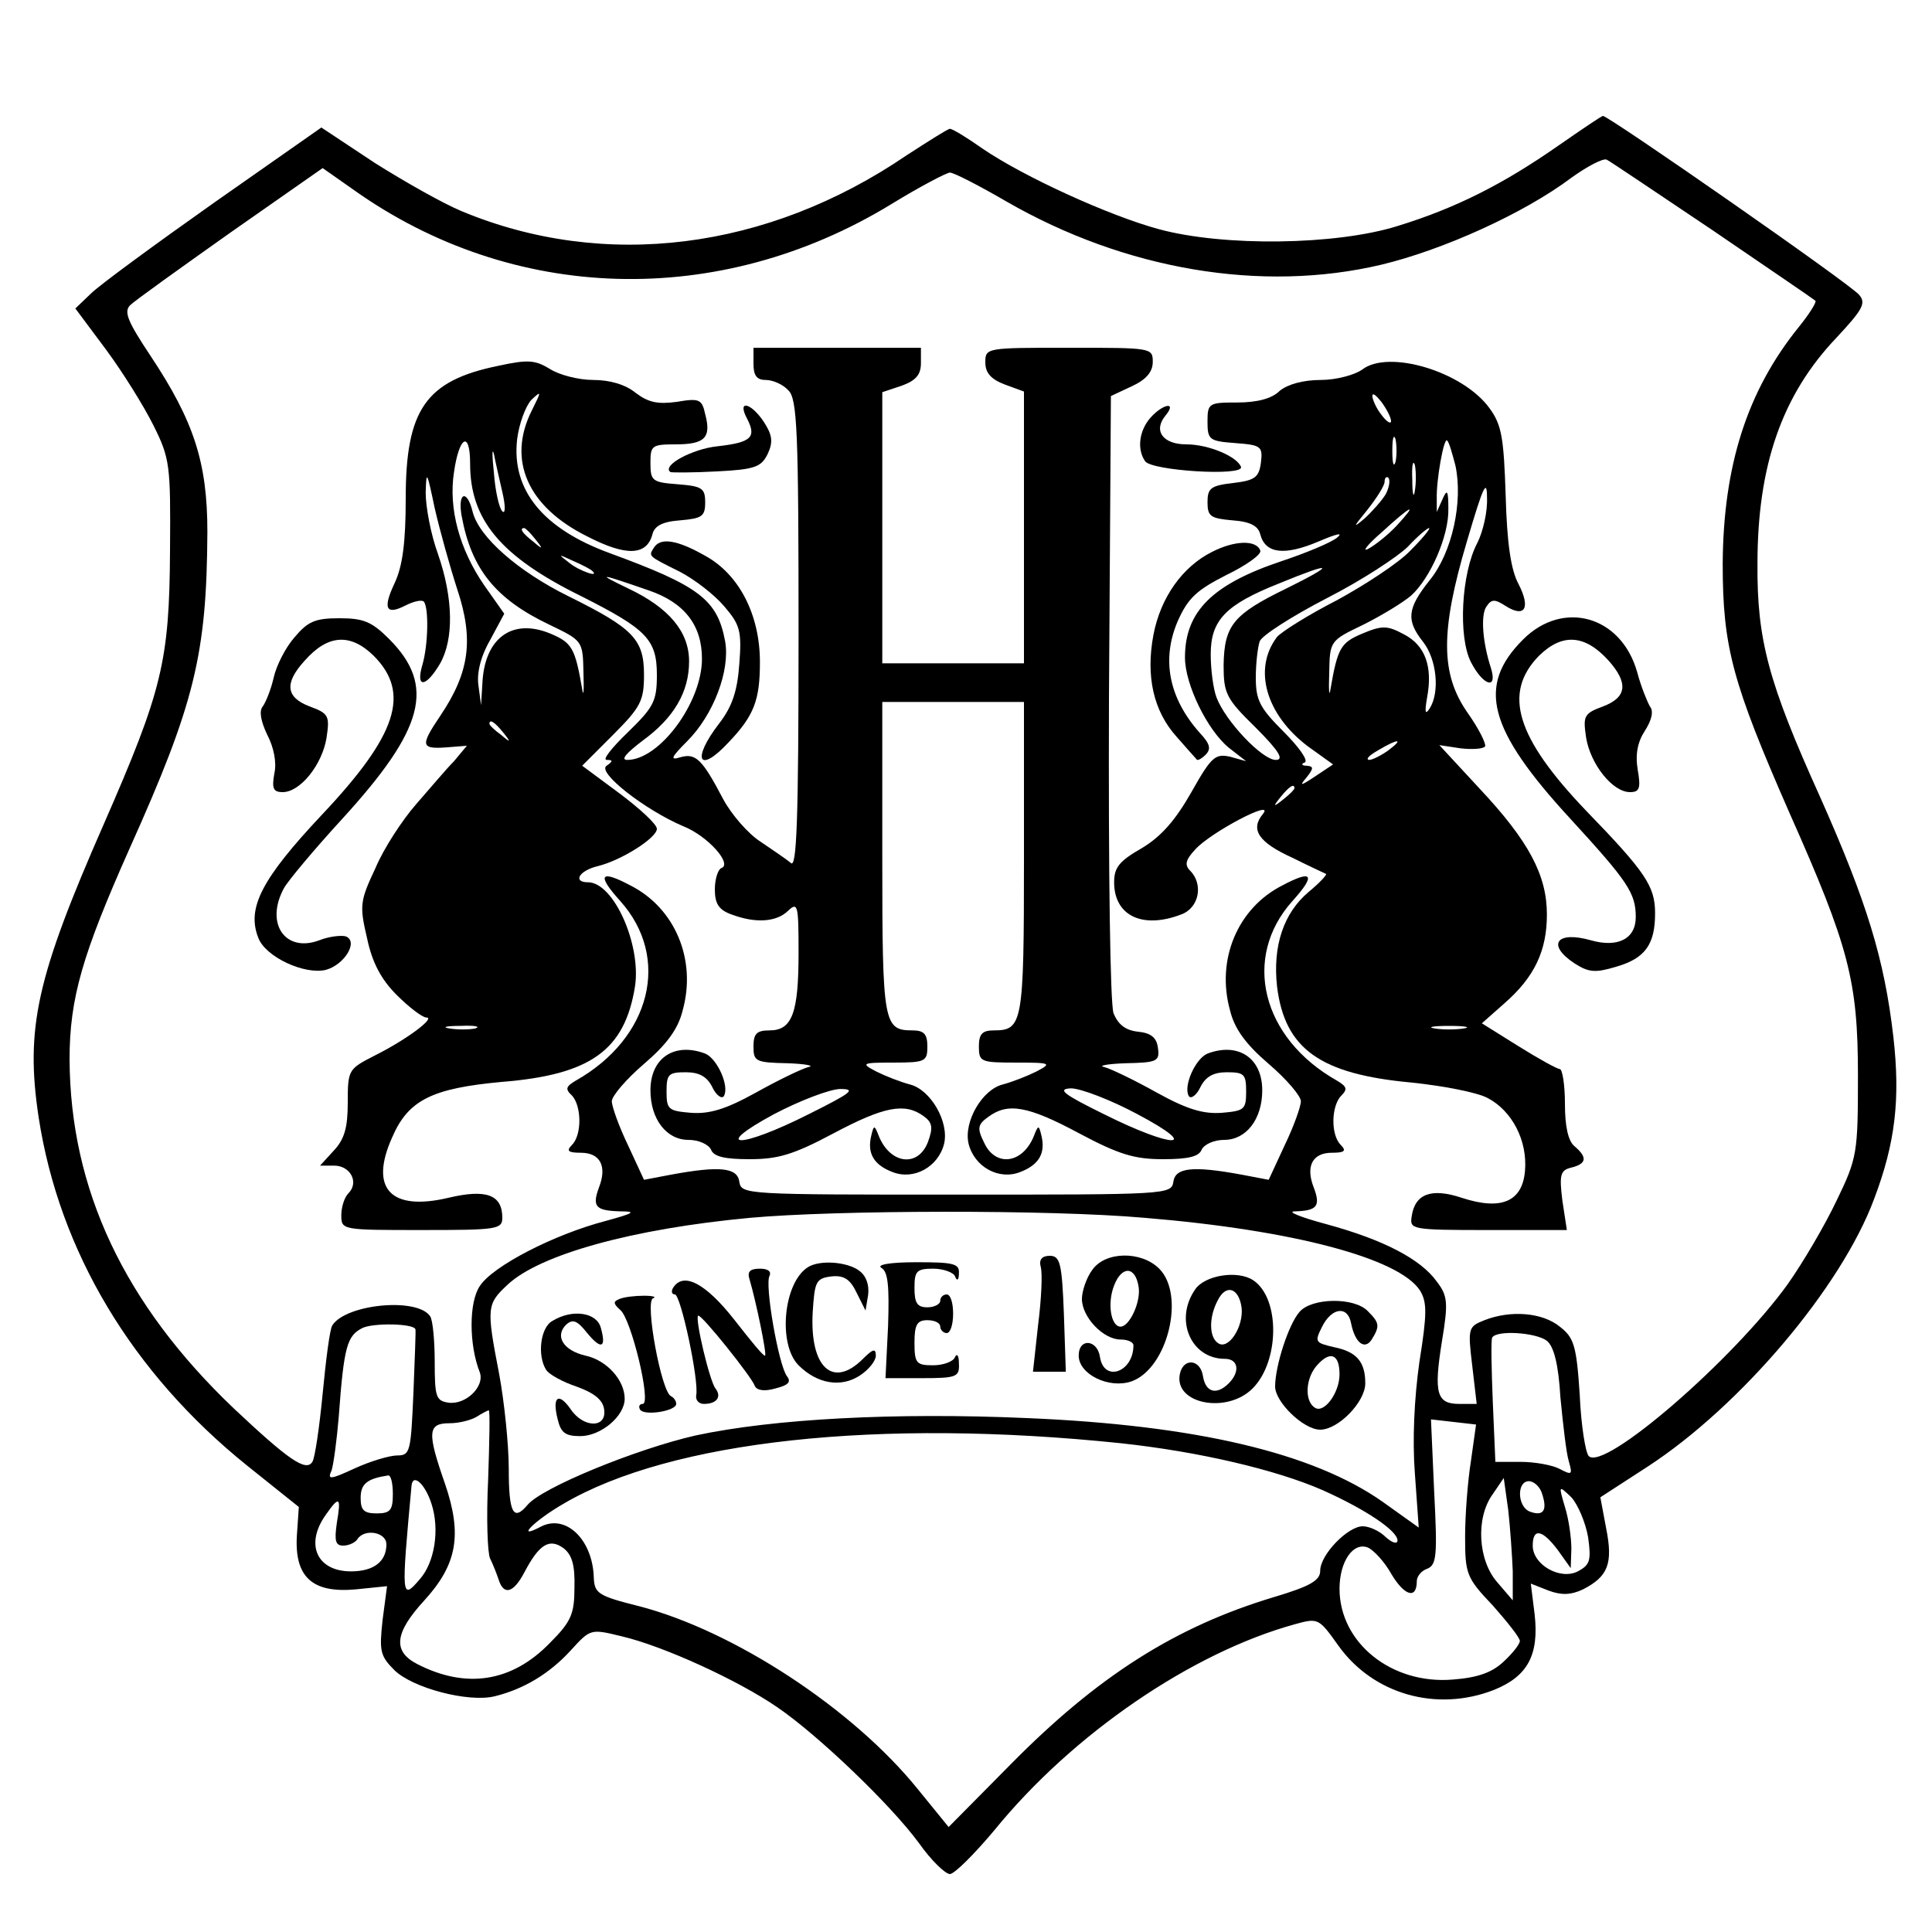
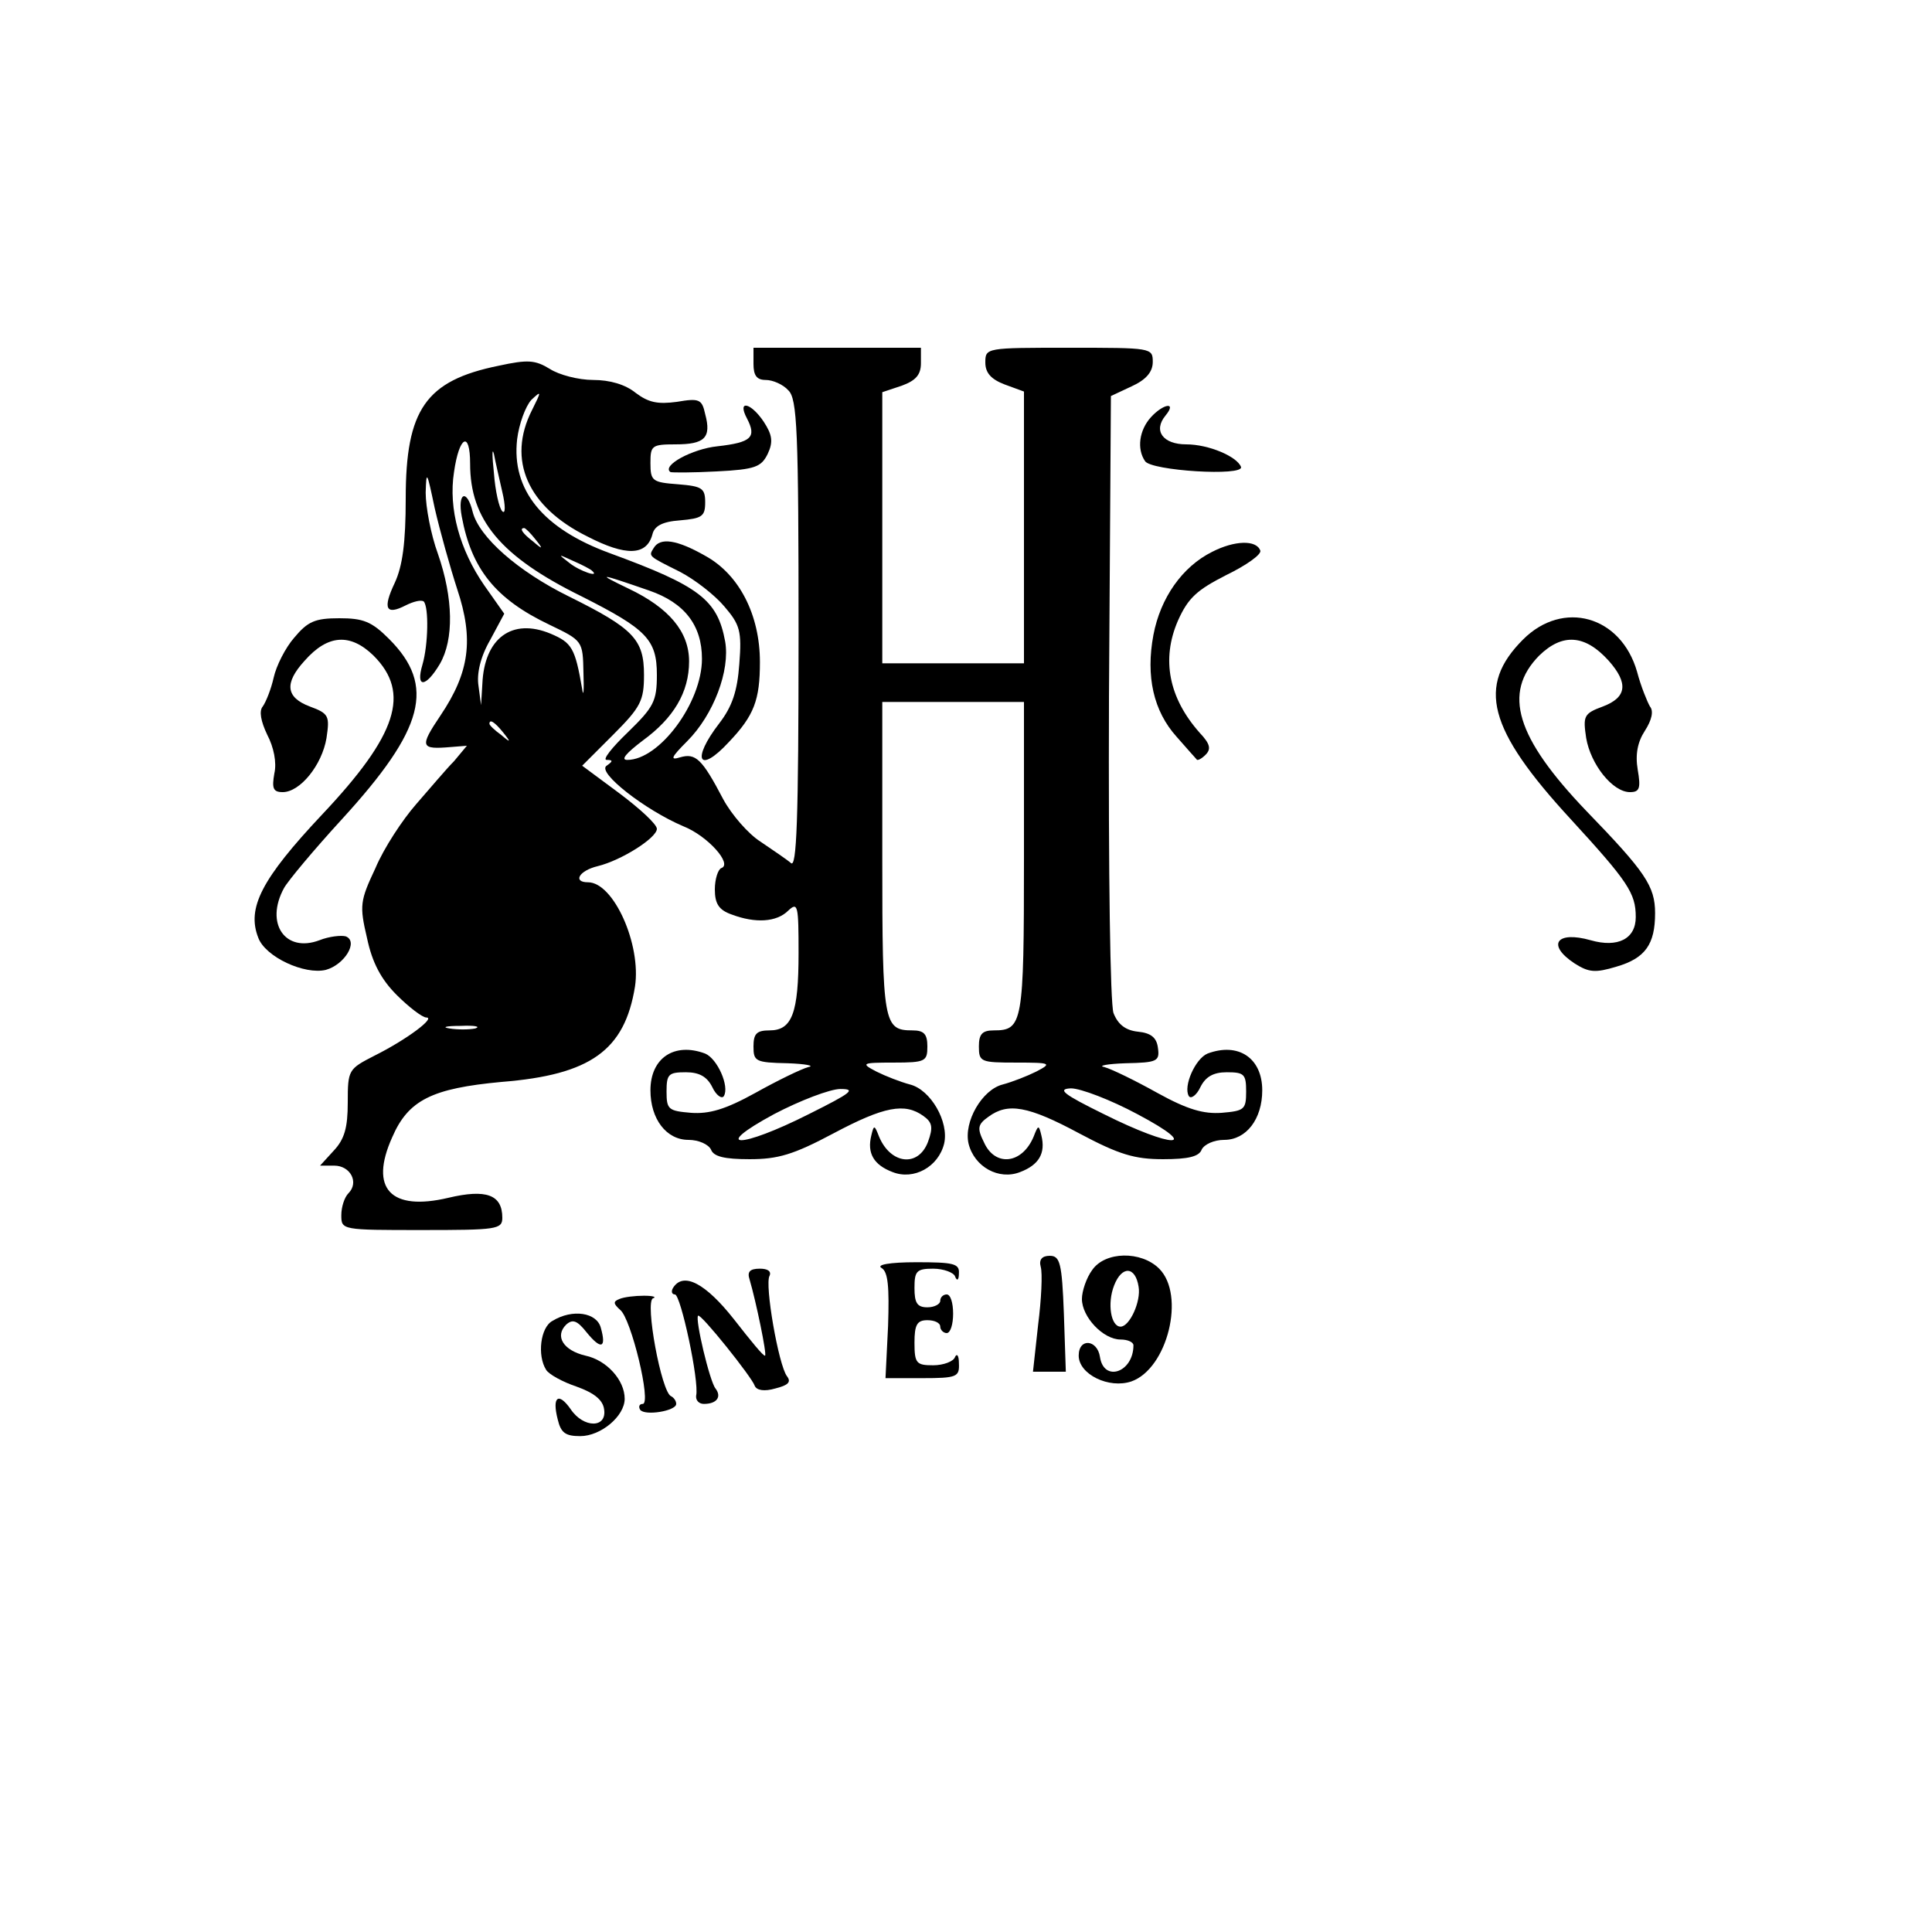
<svg xmlns="http://www.w3.org/2000/svg" version="1.0" width="300pt" height="300pt" viewBox="0 0 300 300" preserveAspectRatio="xMidYMid meet">
  <g transform="translate(0,300) scale(0.1,-0.1)" fill="#000000" stroke="none">
-     <path d="M2420 2774 c-86 -60 -159 -97 -250 -125 -96 -30 -270 -32 -370 -5 -78 21 -211 82 -274 125 -24 17 -47 31 -51 31 -3 0 -33 -19 -67 -41 -217 -148 -470 -179 -691 -87 -29 12 -89 46 -135 75 l-83 55 -167 -117 c-92 -65 -178 -128 -191 -141 l-24 -23 47 -63 c26 -35 59 -88 74 -118 26 -52 27 -62 26 -195 -1 -172 -12 -217 -103 -425 -104 -237 -122 -316 -101 -455 32 -208 145 -397 324 -541 l80 -64 -3 -44 c-4 -65 24 -90 91 -84 l49 5 -7 -53 c-5 -47 -4 -55 18 -77 28 -28 115 -51 156 -41 45 11 85 35 118 71 31 34 31 34 80 22 64 -15 180 -68 241 -110 63 -43 176 -151 220 -211 19 -27 41 -48 48 -48 7 0 38 31 69 68 122 150 307 276 467 320 36 10 37 9 67 -33 54 -76 153 -104 242 -69 52 21 70 54 63 117 l-6 48 28 -11 c19 -7 34 -7 53 2 39 20 47 40 36 95 l-9 48 74 48 c144 94 300 278 351 415 33 87 41 155 30 252 -14 121 -41 209 -114 373 -80 177 -98 244 -97 362 0 152 38 262 123 351 40 43 46 53 35 66 -11 15 -389 278 -398 278 -2 0 -33 -21 -69 -46z m240 -132 c85 -58 157 -107 159 -109 2 -2 -9 -20 -26 -41 -80 -99 -117 -215 -118 -367 0 -130 15 -185 104 -388 92 -207 106 -260 106 -407 0 -120 -1 -128 -33 -194 -18 -38 -52 -96 -76 -130 -85 -118 -285 -291 -309 -267 -5 5 -12 48 -14 95 -5 77 -9 89 -31 106 -27 22 -76 26 -117 10 -25 -10 -26 -12 -19 -70 l7 -60 -27 0 c-35 0 -40 16 -27 97 10 60 9 71 -8 93 -25 35 -83 65 -171 89 -41 11 -63 20 -49 20 34 1 40 8 29 37 -13 33 -2 54 28 54 20 0 23 3 14 12 -16 16 -15 61 1 77 10 10 8 14 -7 23 -117 66 -148 191 -69 279 37 41 31 49 -16 24 -69 -35 -103 -115 -81 -194 7 -29 25 -53 60 -83 28 -24 50 -50 50 -58 0 -8 -11 -39 -25 -68 l-25 -54 -42 8 c-76 14 -103 11 -106 -11 -3 -20 -10 -20 -337 -20 -327 0 -334 0 -337 20 -3 22 -30 25 -106 11 l-42 -8 -25 54 c-14 29 -25 60 -25 68 0 8 22 34 50 58 35 30 53 54 60 83 22 79 -12 159 -81 194 -47 25 -53 17 -16 -24 79 -88 48 -213 -69 -279 -15 -9 -17 -13 -6 -23 15 -16 16 -61 0 -77 -9 -9 -6 -12 14 -12 30 0 41 -21 28 -54 -11 -30 -5 -36 34 -37 25 0 20 -3 -24 -15 -80 -21 -175 -70 -195 -101 -17 -25 -17 -91 0 -134 8 -22 -22 -51 -49 -47 -19 3 -21 9 -21 63 0 33 -3 65 -7 71 -20 30 -131 19 -152 -14 -4 -6 -10 -54 -15 -106 -5 -52 -12 -100 -16 -106 -10 -16 -38 4 -122 83 -170 162 -254 340 -255 542 0 95 20 163 93 327 101 225 120 301 121 492 0 108 -21 172 -88 273 -36 54 -42 69 -32 79 7 7 77 57 156 113 l143 100 47 -33 c248 -177 569 -186 836 -23 44 27 86 49 91 49 6 0 45 -20 88 -45 184 -106 396 -142 582 -98 96 23 222 80 295 135 25 18 50 31 55 28 6 -3 80 -53 165 -110z m-883 -1533 c231 -19 396 -63 428 -113 11 -18 11 -36 -1 -111 -8 -57 -11 -121 -7 -173 l6 -84 -56 40 c-108 76 -290 119 -552 130 -204 9 -394 -1 -515 -27 -92 -21 -239 -81 -261 -108 -22 -26 -29 -12 -29 56 0 38 -7 105 -15 148 -20 103 -19 108 13 138 50 47 194 87 377 104 132 12 465 13 612 0z m-1132 -173 c1 0 -1 -45 -3 -98 -4 -92 -5 -98 -25 -98 -12 0 -42 -9 -66 -20 -39 -18 -43 -18 -36 -3 3 10 8 47 11 83 8 110 13 126 37 138 17 8 79 7 82 -2z m1757 -18 c11 -9 18 -37 21 -88 4 -41 9 -86 13 -99 6 -21 5 -22 -14 -12 -11 6 -39 11 -60 11 l-40 0 -4 93 c-2 50 -3 95 -1 100 7 12 68 8 85 -5z m-1644 -215 c-3 -60 -1 -115 3 -123 4 -8 10 -23 13 -32 8 -26 23 -22 40 10 23 44 39 54 61 38 13 -10 18 -26 17 -61 0 -41 -5 -53 -38 -86 -59 -61 -130 -72 -206 -33 -39 20 -35 49 11 99 51 56 59 102 32 181 -28 80 -27 94 7 94 15 0 34 5 42 10 8 5 17 10 19 10 2 0 1 -48 -1 -107z m1526 28 c-5 -31 -9 -84 -9 -117 0 -58 2 -64 43 -107 23 -26 42 -50 42 -55 0 -5 -11 -19 -25 -32 -18 -17 -40 -25 -79 -28 -95 -8 -176 57 -176 141 0 42 21 73 44 64 9 -4 26 -22 37 -42 20 -33 39 -39 39 -10 0 7 7 16 16 19 15 6 16 21 11 119 l-5 113 35 -4 35 -4 -8 -57z m-544 28 c121 -13 241 -41 314 -73 67 -30 116 -63 116 -78 0 -6 -8 -4 -18 5 -10 10 -26 17 -36 17 -23 0 -66 -44 -66 -69 0 -15 -15 -24 -72 -41 -153 -46 -274 -123 -409 -260 l-96 -97 -48 59 c-101 125 -286 246 -433 284 -64 16 -69 20 -70 45 -2 59 -44 99 -83 78 -40 -21 -9 10 36 36 167 98 490 133 865 94z m-1130 -79 c0 -25 -4 -30 -25 -30 -20 0 -25 5 -25 24 0 22 10 30 43 35 4 0 7 -12 7 -29z m60 -15 c13 -40 5 -91 -18 -117 -29 -34 -29 -29 -13 145 2 20 21 3 31 -28z m1679 -105 l0 -45 -24 28 c-30 34 -34 100 -7 137 l17 25 7 -50 c3 -27 6 -70 7 -95z m46 119 c8 -25 1 -34 -20 -26 -19 8 -20 47 -1 47 8 0 18 -9 21 -21z m71 -66 c5 -36 3 -43 -16 -53 -27 -14 -70 10 -70 40 0 28 15 25 39 -7 l20 -28 1 30 c0 17 -4 46 -10 65 -10 34 -10 34 10 15 10 -11 22 -39 26 -62z m-1943 22 c-4 -28 -2 -35 10 -35 9 0 19 5 22 10 11 17 45 11 45 -8 0 -27 -20 -42 -55 -42 -53 0 -72 42 -39 88 21 30 24 28 17 -13z" />
    <path d="M1170 2435 c0 -18 5 -25 19 -25 11 0 27 -7 35 -16 14 -13 16 -62 16 -380 0 -291 -3 -363 -12 -354 -7 6 -28 20 -47 33 -19 12 -45 42 -58 66 -33 63 -43 72 -67 65 -16 -5 -14 0 11 25 41 41 67 110 59 155 -12 65 -40 86 -179 137 -104 38 -153 98 -144 177 3 24 13 51 22 61 16 15 16 14 1 -16 -39 -77 -7 -150 86 -196 60 -31 92 -30 101 3 3 13 15 20 43 22 34 3 39 6 39 28 0 22 -5 25 -42 28 -40 3 -43 5 -43 33 0 27 2 29 39 29 45 0 56 10 46 47 -5 23 -9 25 -44 19 -30 -4 -44 -1 -64 14 -16 13 -40 20 -66 20 -23 0 -53 8 -67 17 -23 14 -34 15 -80 5 -113 -23 -144 -68 -144 -206 0 -69 -5 -105 -17 -131 -19 -40 -14 -51 17 -35 12 6 24 9 28 6 8 -9 7 -67 -2 -98 -11 -37 5 -36 27 1 22 38 21 102 -3 171 -11 30 -19 73 -19 95 1 36 2 33 14 -24 8 -35 24 -92 35 -126 26 -78 19 -129 -26 -196 -33 -49 -31 -53 16 -49 l25 2 -20 -24 c-12 -12 -38 -43 -59 -67 -21 -24 -50 -68 -63 -99 -24 -51 -25 -58 -13 -109 8 -38 22 -64 46 -88 19 -19 40 -35 46 -35 15 0 -30 -34 -80 -59 -41 -21 -42 -22 -42 -73 0 -39 -5 -57 -22 -75 l-21 -23 22 0 c25 0 39 -26 22 -43 -6 -6 -11 -21 -11 -34 0 -23 1 -23 125 -23 116 0 125 1 125 19 0 36 -25 45 -84 31 -89 -21 -123 14 -87 94 25 58 62 76 170 86 138 11 191 49 207 148 10 65 -33 162 -73 162 -24 0 -14 18 15 25 37 9 92 44 92 58 0 7 -26 31 -58 55 l-58 43 48 48 c43 43 48 53 48 93 0 55 -16 72 -117 122 -79 39 -139 92 -149 131 -9 37 -24 30 -17 -7 15 -81 52 -128 136 -168 52 -25 52 -25 53 -75 1 -27 0 -39 -2 -25 -11 64 -16 72 -49 86 -60 25 -103 -7 -106 -78 l-2 -33 -4 30 c-3 19 3 45 18 71 l22 41 -31 44 c-38 55 -56 119 -47 176 8 56 25 65 25 13 0 -87 47 -144 173 -206 101 -51 117 -67 117 -122 0 -41 -5 -50 -45 -89 -25 -24 -40 -43 -33 -43 10 0 10 -2 0 -9 -16 -10 60 -69 119 -94 38 -15 77 -59 59 -65 -5 -2 -10 -17 -10 -33 0 -22 6 -32 26 -39 37 -14 70 -12 88 6 15 14 16 8 16 -66 0 -93 -10 -120 -45 -120 -20 0 -25 -5 -25 -25 0 -23 3 -25 53 -26 28 -1 43 -4 32 -6 -11 -3 -48 -21 -82 -40 -47 -26 -72 -33 -100 -31 -35 3 -38 5 -38 33 0 27 3 30 30 30 21 0 33 -7 41 -23 6 -13 15 -19 18 -14 9 15 -10 58 -29 66 -48 18 -85 -7 -85 -57 0 -45 25 -77 59 -77 16 0 31 -7 35 -15 4 -11 21 -15 60 -15 44 0 68 7 130 40 79 42 111 48 140 27 14 -10 15 -18 7 -40 -15 -40 -58 -35 -76 8 -7 18 -8 19 -12 2 -7 -28 4 -46 33 -57 33 -13 71 8 80 44 8 34 -21 84 -53 92 -15 4 -38 13 -52 20 -25 13 -23 14 27 14 49 0 52 2 52 25 0 19 -5 25 -23 25 -45 0 -47 10 -47 267 l0 243 110 0 110 0 0 -243 c0 -257 -2 -267 -47 -267 -18 0 -23 -6 -23 -25 0 -24 3 -25 58 -25 54 0 56 -1 31 -14 -14 -7 -37 -16 -52 -20 -32 -8 -61 -58 -53 -92 9 -36 47 -57 80 -44 29 11 40 29 33 57 -4 17 -5 16 -12 -2 -18 -43 -60 -47 -77 -9 -11 22 -10 28 7 40 30 22 61 17 141 -26 62 -33 86 -40 130 -40 39 0 56 4 60 15 4 8 19 15 35 15 34 0 59 32 59 77 0 50 -37 75 -85 57 -19 -8 -38 -51 -29 -66 3 -5 12 1 18 14 8 16 20 23 41 23 27 0 30 -3 30 -30 0 -28 -3 -30 -38 -33 -28 -2 -53 5 -100 31 -34 19 -71 37 -82 40 -11 2 4 5 33 6 49 1 53 3 50 24 -2 16 -11 23 -31 25 -19 2 -31 11 -38 29 -5 15 -8 211 -7 491 l3 467 32 15 c22 10 33 22 33 38 0 22 -2 22 -130 22 -129 0 -130 0 -130 -23 0 -16 9 -26 30 -34 l30 -11 0 -211 0 -211 -110 0 -110 0 0 211 0 210 30 10 c22 8 30 17 30 35 l0 24 -130 0 -130 0 0 -25z m-390 -199 c5 -21 5 -35 0 -30 -5 5 -11 32 -13 59 -3 28 -3 41 0 30 2 -11 8 -37 13 -59z m51 -73 c13 -16 12 -17 -3 -4 -17 13 -22 21 -14 21 2 0 10 -8 17 -17z m88 -49 c14 -12 -19 -1 -35 12 -18 14 -18 14 6 3 14 -6 27 -13 29 -15z m89 -31 c55 -19 82 -54 82 -106 0 -68 -66 -157 -116 -157 -11 0 -1 11 24 30 48 35 72 75 72 123 0 46 -31 83 -94 113 -52 25 -46 24 32 -3z m-227 -220 c13 -16 12 -17 -3 -4 -10 7 -18 15 -18 17 0 8 8 3 21 -13z m-43 -460 c-10 -2 -28 -2 -40 0 -13 2 -5 4 17 4 22 1 32 -1 23 -4z m518 -133 c-107 -54 -154 -54 -54 0 40 21 87 39 103 39 25 0 17 -6 -49 -39z m510 0 c102 -54 56 -54 -52 0 -63 31 -73 39 -51 40 15 0 62 -18 103 -40z" />
-     <path d="M2115 2426 c-11 -8 -40 -16 -64 -16 -28 0 -52 -7 -64 -17 -12 -12 -35 -18 -66 -18 -44 0 -46 -1 -46 -30 0 -28 3 -30 43 -33 40 -3 43 -5 40 -30 -3 -23 -9 -28 -43 -32 -35 -4 -40 -8 -40 -30 0 -22 5 -25 39 -28 28 -2 40 -9 43 -22 8 -30 38 -33 90 -11 28 12 40 15 29 6 -10 -8 -49 -24 -85 -36 -108 -36 -151 -78 -151 -150 0 -42 35 -113 68 -140 l27 -21 -25 7 c-23 5 -29 0 -60 -55 -25 -44 -47 -69 -77 -87 -35 -20 -43 -30 -43 -53 0 -52 44 -73 104 -50 28 10 35 47 14 68 -9 9 -7 17 8 33 23 26 125 80 105 55 -20 -24 -7 -44 46 -68 26 -13 50 -24 52 -25 2 -1 -10 -14 -27 -28 -39 -33 -56 -84 -49 -147 12 -97 67 -136 209 -149 48 -5 101 -15 118 -24 38 -20 62 -66 58 -113 -4 -48 -37 -62 -98 -42 -48 16 -73 6 -78 -29 -3 -20 -1 -21 119 -21 l122 0 -7 46 c-5 40 -3 47 14 51 24 6 25 16 5 33 -10 8 -15 31 -15 66 0 30 -4 54 -8 54 -4 0 -33 16 -65 36 l-56 35 35 31 c47 41 66 82 66 138 0 61 -28 114 -105 196 l-62 67 33 -5 c18 -2 35 -1 38 3 2 4 -10 28 -27 52 -42 60 -43 126 -1 267 25 85 31 98 31 67 1 -21 -6 -52 -15 -70 -25 -47 -30 -146 -10 -185 19 -37 42 -44 31 -9 -13 40 -16 82 -7 95 8 12 13 12 30 1 30 -19 39 -3 20 34 -12 22 -18 64 -20 137 -3 90 -6 110 -25 136 -41 57 -157 92 -198 60z m45 -80 c0 -5 -7 -1 -15 10 -8 10 -14 24 -14 29 0 6 6 1 14 -9 8 -11 15 -24 15 -30z m7 -63 c-3 -10 -5 -2 -5 17 0 19 2 27 5 18 2 -10 2 -26 0 -35z m93 -6 c12 -56 -5 -135 -40 -178 -35 -44 -37 -62 -10 -96 21 -27 26 -78 10 -103 -7 -11 -8 -6 -4 17 9 48 -3 81 -36 98 -26 14 -34 14 -65 1 -33 -14 -38 -22 -49 -86 -2 -14 -3 -2 -2 25 1 50 1 50 53 75 28 14 61 34 74 45 30 27 59 93 58 135 0 29 -2 31 -9 15 l-9 -20 0 20 c-1 29 11 96 16 91 3 -2 8 -20 13 -39z m-63 -39 c-2 -13 -4 -5 -4 17 -1 22 1 32 4 23 2 -10 2 -28 0 -40z m-45 -5 c-6 -10 -21 -27 -33 -38 -19 -16 -18 -14 4 13 15 19 27 38 27 44 0 6 3 9 6 6 3 -4 1 -15 -4 -25z m17 -49 c-13 -14 -33 -30 -44 -36 -11 -6 -2 6 20 25 47 43 58 48 24 11z m21 -39 c-18 -19 -70 -53 -114 -77 -45 -23 -86 -49 -93 -57 -38 -50 -17 -121 48 -170 l39 -28 -27 -18 c-24 -16 -26 -16 -14 -2 11 14 11 17 0 18 -8 0 -9 3 -3 5 6 3 -9 24 -33 48 -37 37 -43 49 -43 84 0 22 3 47 6 56 3 9 50 39 104 67 55 28 111 65 126 80 15 16 30 29 33 29 3 0 -10 -16 -29 -35z m-193 -59 c-82 -40 -96 -57 -97 -119 0 -44 4 -52 50 -97 37 -37 44 -50 31 -50 -21 0 -78 60 -92 97 -5 13 -9 43 -9 67 0 53 23 77 106 110 85 35 90 31 11 -8z m159 -251 c-11 -8 -25 -15 -30 -15 -6 1 0 7 14 15 32 19 40 18 16 0z m-146 -59 c0 -2 -8 -10 -17 -17 -16 -13 -17 -12 -4 4 13 16 21 21 21 13z m263 -373 c-13 -2 -33 -2 -45 0 -13 2 -3 4 22 4 25 0 35 -2 23 -4z" />
    <path d="M1160 2350 c15 -29 7 -37 -46 -43 -39 -4 -87 -30 -73 -40 2 -1 35 -1 72 1 60 3 69 7 79 27 9 19 7 30 -6 50 -20 30 -42 35 -26 5z" />
    <path d="M1787 2352 c-18 -20 -22 -49 -9 -68 9 -15 154 -24 149 -9 -6 16 -50 35 -85 35 -36 0 -52 21 -32 45 18 22 -4 18 -23 -3z" />
    <path d="M1015 2149 c-8 -13 -9 -12 41 -37 23 -12 54 -36 69 -54 24 -28 27 -38 23 -89 -3 -42 -11 -66 -31 -92 -44 -57 -32 -80 15 -29 39 41 48 65 48 124 0 73 -32 136 -85 165 -44 25 -70 29 -80 12z" />
    <path d="M1882 2143 c-46 -23 -80 -71 -91 -129 -12 -64 0 -118 36 -158 15 -17 29 -33 31 -35 1 -3 8 1 14 7 9 9 7 17 -9 34 -48 54 -60 114 -34 174 16 36 30 48 75 71 31 15 55 32 53 38 -6 17 -40 16 -75 -2z" />
    <path d="M457 2010 c-14 -16 -28 -44 -32 -62 -4 -18 -12 -38 -17 -45 -6 -7 -3 -23 7 -44 10 -19 15 -43 11 -60 -4 -23 -2 -29 13 -29 27 0 61 42 68 84 5 34 4 38 -26 49 -37 14 -40 36 -8 71 36 41 71 43 107 8 58 -58 37 -123 -80 -247 -94 -100 -117 -145 -99 -191 11 -30 72 -58 105 -50 29 8 51 44 31 52 -7 2 -26 0 -41 -6 -53 -20 -85 26 -55 81 6 11 46 59 90 107 128 140 146 207 73 280 -27 27 -40 32 -77 32 -38 0 -49 -5 -70 -30z" />
    <path d="M2365 2007 c-72 -72 -55 -139 74 -279 89 -97 101 -115 101 -152 0 -34 -28 -48 -70 -36 -53 15 -69 -7 -25 -36 22 -14 32 -15 65 -5 45 13 60 35 60 83 0 42 -15 64 -107 159 -109 114 -130 183 -73 241 36 35 71 33 108 -8 31 -35 28 -57 -9 -71 -30 -11 -31 -15 -26 -49 7 -41 41 -84 68 -84 15 0 17 6 12 35 -4 24 0 43 11 60 11 17 14 31 8 38 -4 7 -14 31 -20 54 -25 87 -115 112 -177 50z" />
    <path d="M1616 1033 c3 -10 1 -51 -4 -90 l-8 -73 25 0 26 0 -3 90 c-3 79 -6 90 -22 90 -12 0 -17 -6 -14 -17z" />
    <path d="M1696 1028 c-9 -12 -16 -33 -16 -45 0 -28 33 -63 60 -63 11 0 20 -4 20 -9 0 -42 -46 -58 -52 -18 -4 27 -33 30 -33 2 0 -29 47 -52 82 -40 56 20 84 134 43 175 -28 28 -84 27 -104 -2z m72 -26 c4 -23 -14 -62 -28 -62 -15 0 -21 36 -10 64 12 31 33 30 38 -2z" />
-     <path d="M1254 1032 c-38 -25 -46 -120 -14 -152 29 -29 66 -35 95 -16 14 9 25 23 25 31 0 12 -5 10 -20 -5 -47 -47 -83 -13 -78 73 3 47 5 52 29 55 19 2 29 -4 39 -25 l14 -28 4 24 c2 16 -3 30 -14 38 -19 14 -62 17 -80 5z" />
    <path d="M1369 1031 c10 -6 12 -29 10 -90 l-4 -81 57 0 c54 0 58 2 57 23 0 12 -3 16 -6 10 -2 -7 -18 -13 -34 -13 -26 0 -29 3 -29 35 0 28 4 35 20 35 11 0 20 -4 20 -10 0 -5 5 -10 10 -10 6 0 10 14 10 30 0 17 -4 30 -10 30 -5 0 -10 -4 -10 -10 0 -5 -9 -10 -20 -10 -16 0 -20 7 -20 30 0 26 3 30 29 30 16 0 32 -6 34 -12 3 -8 6 -6 6 5 1 15 -9 17 -66 17 -42 0 -63 -4 -54 -9z" />
    <path d="M1164 1013 c10 -34 27 -116 24 -118 -2 -2 -23 24 -48 56 -44 56 -79 75 -95 49 -3 -5 -2 -10 3 -10 9 0 38 -135 33 -157 -1 -7 4 -13 12 -13 20 0 28 11 18 24 -9 11 -32 108 -27 113 4 4 84 -96 88 -109 3 -7 15 -9 32 -4 20 5 25 10 18 19 -13 17 -35 143 -27 156 3 7 -3 11 -15 11 -16 0 -20 -5 -16 -17z" />
-     <path d="M1856 998 c-33 -47 -7 -108 46 -108 21 0 24 -20 6 -38 -19 -19 -36 -14 -40 11 -4 27 -31 29 -36 3 -9 -46 73 -62 113 -22 42 42 43 140 1 168 -24 16 -75 8 -90 -14z m72 -29 c3 -29 -20 -65 -36 -55 -15 9 -15 41 -1 67 13 26 33 19 37 -12z" />
    <path d="M962 983 c-10 -4 -10 -7 1 -17 17 -13 49 -146 35 -146 -5 0 -7 -4 -4 -9 7 -10 56 -2 56 9 0 5 -4 10 -8 12 -15 6 -41 147 -28 152 6 2 0 4 -14 4 -14 0 -31 -2 -38 -5z" />
-     <path d="M2018 963 c-17 -19 -38 -84 -38 -116 0 -24 44 -67 70 -67 28 0 70 43 70 72 0 34 -14 49 -48 56 -30 7 -31 8 -19 32 15 30 40 33 45 5 6 -30 21 -42 32 -25 13 21 12 26 -6 44 -21 22 -87 21 -106 -1z m62 -97 c0 -29 -24 -61 -38 -52 -17 10 -15 47 4 67 20 22 34 16 34 -15z" />
    <path d="M858 949 c-19 -10 -24 -54 -10 -76 4 -7 26 -19 47 -26 28 -10 41 -21 43 -35 5 -30 -32 -30 -52 0 -19 27 -29 19 -20 -16 5 -21 12 -26 35 -26 32 0 69 31 69 58 0 29 -28 60 -61 67 -34 8 -48 30 -30 48 10 9 17 7 32 -12 22 -27 31 -25 22 7 -6 24 -44 30 -75 11z" />
  </g>
</svg>